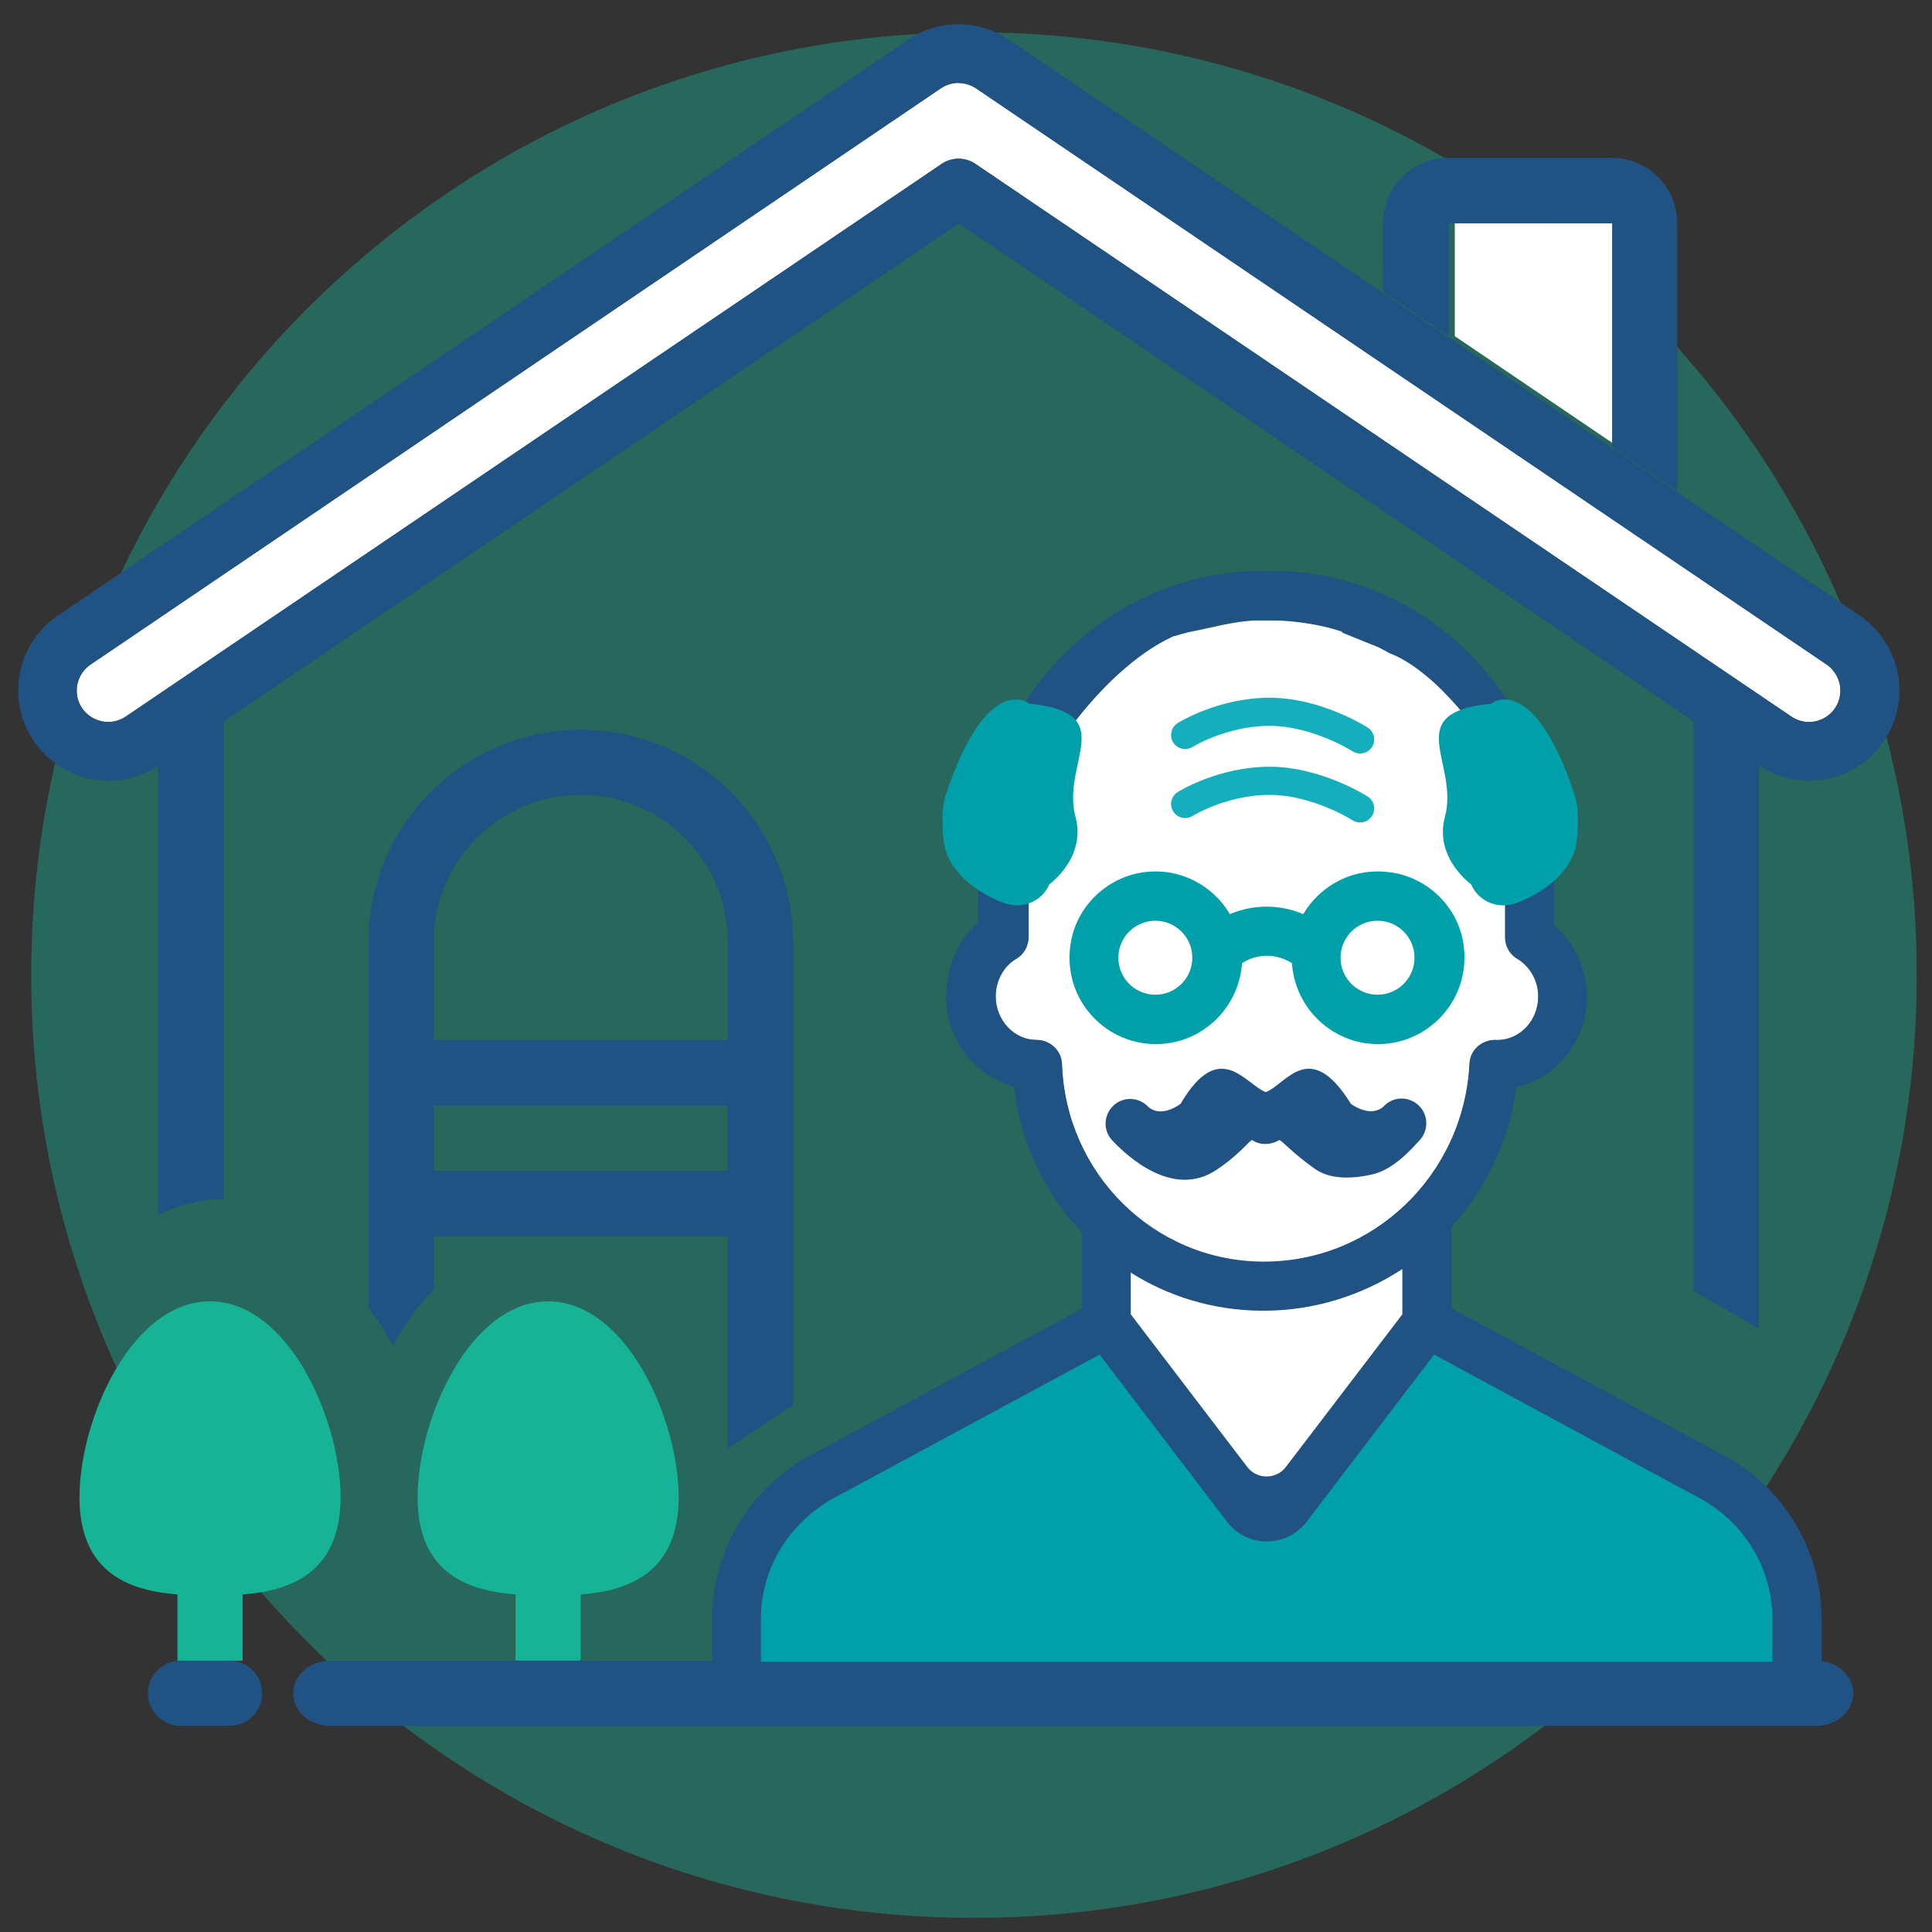
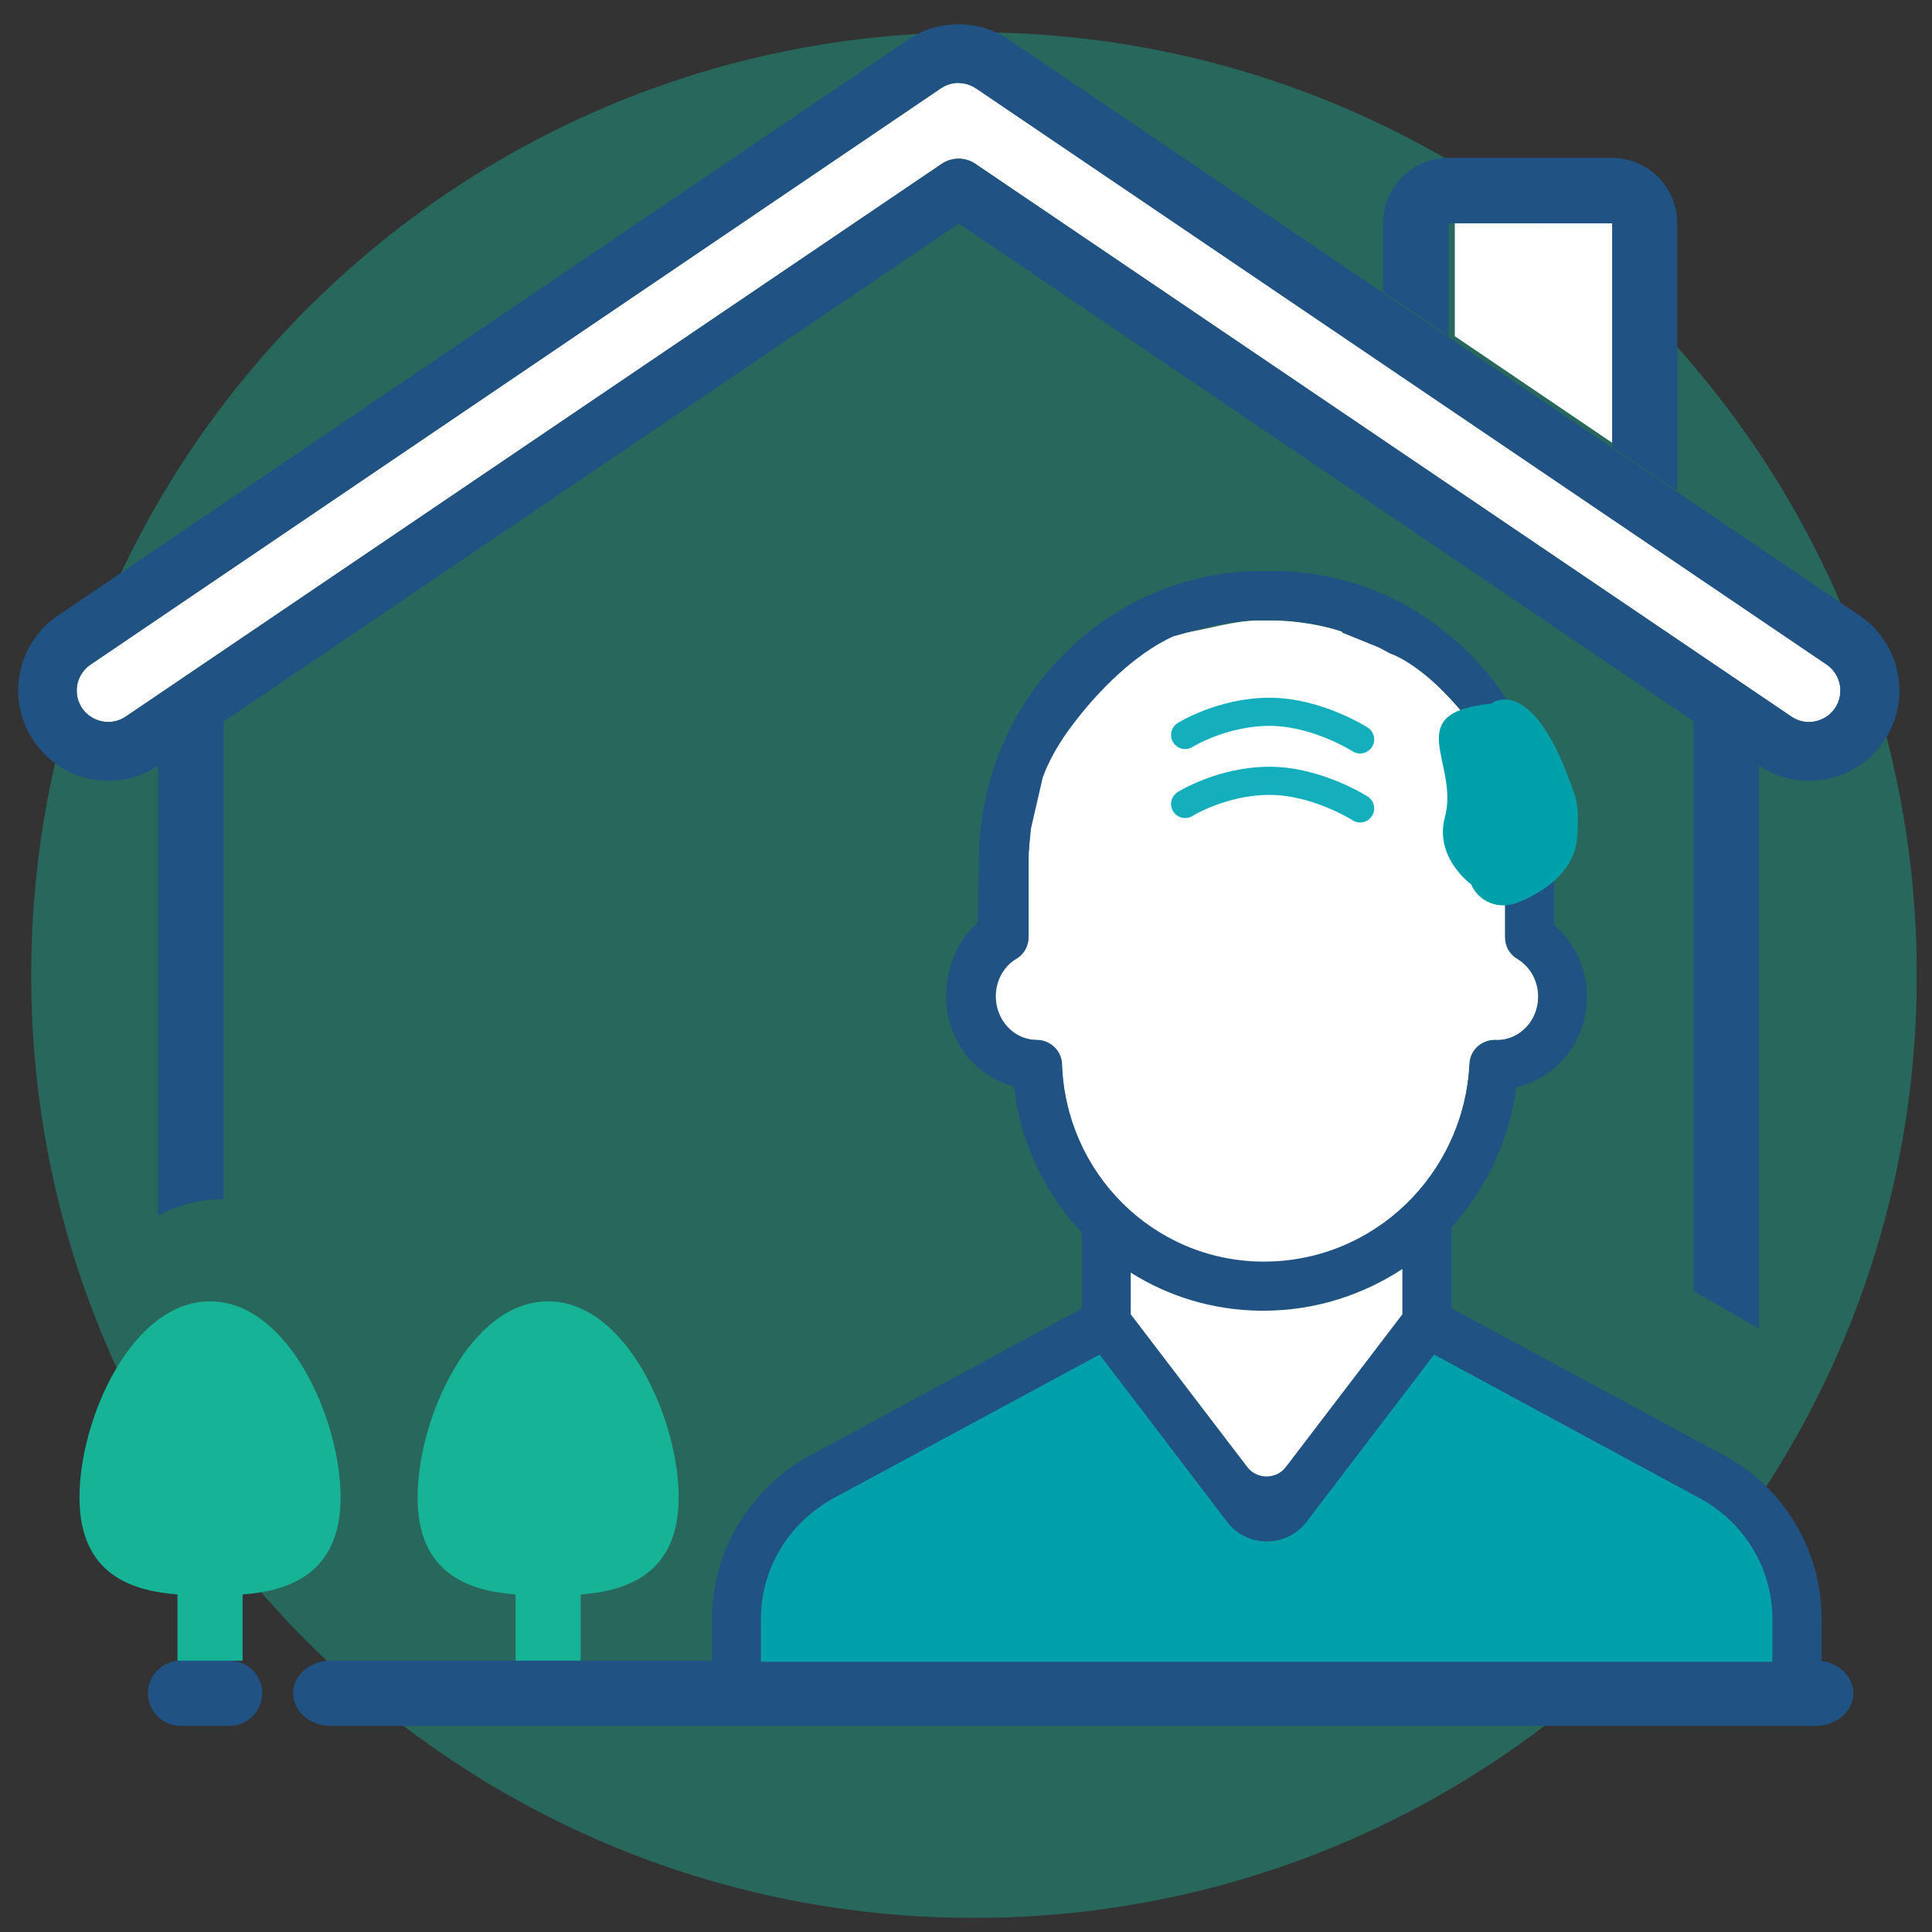
<svg xmlns="http://www.w3.org/2000/svg" id="Layer_1" version="1.1" viewBox="0 0 70 70">
  <rect x="0" y="0" width="70" height="70" fill="#333333" stroke="none" />
  <defs>
    <style>
      .st0, .st1 {
        fill: none;
      }

      .st2 {
        isolation: isolate;
        opacity: .4;
      }

      .st1 {
        stroke: #15aebd;
        stroke-linecap: round;
        stroke-linejoin: round;
        stroke-width: 1.02px;
      }

      .st3 {
        fill: #17b397;
      }

      .st4 {
        fill: #00a0aa;
      }

      .st5 {
        clip-path: url(#clippath-1);
      }

      .st6 {
        clip-path: url(#clippath-3);
      }

      .st7 {
        clip-path: url(#clippath-2);
      }

      .st8 {
        fill: #fff;
      }

      .st9 {
        fill: #205283;
      }

      .st10 {
        clip-path: url(#clippath);
      }
    </style>
    <clipPath id="clippath">
      <rect class="st0" x=".65" y=".88" width="68.8" height="68.61" />
    </clipPath>
    <clipPath id="clippath-1">
      <rect class="st0" x=".65" y=".88" width="68.8" height="68.61" />
    </clipPath>
    <clipPath id="clippath-2">
      <rect class="st0" x=".65" y=".88" width="68.8" height="68.61" />
    </clipPath>
    <clipPath id="clippath-3">
      <rect class="st0" x="1.13" y="1.17" width="68.32" height="68.32" />
    </clipPath>
  </defs>
  <g id="_養老社區" data-name="養老社區">
    <g class="st10">
      <g class="st5">
        <g class="st7">
          <g class="st2">
            <g class="st6">
              <path class="st3" d="M35.29,1.17c18.87,0,34.16,15.29,34.16,34.16s-15.29,34.16-34.16,34.16S1.13,54.2,1.13,35.33,16.43,1.17,35.29,1.17" />
            </g>
          </g>
-           <path class="st9" d="M28.73,34.13c0-4.24-3.45-7.69-7.69-7.69s-7.69,3.45-7.69,7.69v13.26c.33.42.63.88.89,1.36.41-.75.91-1.45,1.48-2.04v-1.92h10.65v7.69l2.37-1.58v-16.77ZM26.36,42.42h-10.65v-2.37h10.65v2.37ZM26.36,37.68h-10.65v-3.55c0-2.94,2.39-5.33,5.33-5.33s5.33,2.39,5.33,5.33v3.55Z" />
          <path class="st9" d="M8.32,60.17h-1.78c-.65,0-1.18.53-1.18,1.18s.53,1.18,1.18,1.18h1.78c.65,0,1.18-.53,1.18-1.18s-.53-1.18-1.18-1.18" />
          <path class="st3" d="M8.87,60.17h-.08v-2.4c1.62-.12,3.55-.71,3.55-3.52s-1.89-7.1-4.73-7.1-4.73,4.27-4.73,7.1,1.93,3.39,3.55,3.52v2.4h-.07,2.52" />
          <path class="st3" d="M21.04,60.08v-2.31c1.62-.12,3.55-.71,3.55-3.52s-1.89-7.1-4.73-7.1-4.73,4.27-4.73,7.1,1.93,3.39,3.55,3.52v2.4h-.07,2.4s.02-.06.04-.09" />
          <path class="st9" d="M29.66,60.17H11.97c-.74,0-1.35.53-1.35,1.18s.6,1.18,1.35,1.18h53.83c.74,0,1.35-.53,1.35-1.18s-.6-1.18-1.35-1.18H29.66ZM46.72,60.17h-7.72M56.76,60.17h-7.67M63.72,60.17h-4.6" />
          <path class="st8" d="M38.46,38.54c-.02-.48-.43-.86-.91-.86-.82,0-1.49-.71-1.49-1.58,0-.57.29-1.09.76-1.37.27-.16.44-.45.44-.77v-2.8c0-.38.08-.85.08-1.13-.02-2.12,1.36-3.8,2.21-4.79.69-.81,1.78-2.06,3.63-2.36.6-.1,1.56-.39,2.39-.4h.38s.09,0,.14,0c.87,0,1.94.19,2.54.41,2.55.92,3.08,1.54,3.86,2.36,1.56,1.64,1.95,2.78,1.97,4.81,0,.27.07.71.07,1.08v2.83c0,.32.17.61.44.77.47.28.76.8.76,1.37,0,.86-.65,1.56-1.46,1.58-.05,0-.09,0-.14,0-.48,0-.87.37-.89.85-.2,4.03-3.47,7.19-7.45,7.19h-.1c-3.91-.05-7.08-3.2-7.22-7.17Z" />
-           <path class="st4" d="M50.39,31.61c-1.34-.2-2.55.46-3.17,1.51-.85-.36-1.81-.36-2.66,0-.62-1.05-1.83-1.71-3.17-1.51-1.26.19-2.31,1.17-2.57,2.42-.42,2.02,1.11,3.8,3.06,3.8,1.66,0,3.01-1.3,3.12-2.93.54-.36,1.26-.36,1.81,0,.11,1.63,1.46,2.93,3.12,2.93,1.95,0,3.48-1.79,3.06-3.81-.26-1.25-1.32-2.23-2.58-2.41M41.86,36.04c-.74,0-1.34-.6-1.34-1.34s.6-1.34,1.34-1.34,1.34.6,1.34,1.34-.6,1.34-1.34,1.34M49.91,36.04c-.74,0-1.34-.6-1.34-1.34s.6-1.34,1.34-1.34,1.34.6,1.34,1.34-.6,1.34-1.34,1.34" />
-           <path class="st9" d="M50.14,40.08c-.13.13-.52.37-1.19-.08-1.5-2.42-2.35-.71-3.09-.43-.74-.28-1.67-1.99-3.09.43-.67.46-1.05.21-1.17.1-.34-.36-.9-.38-1.26-.04-.36.34-.38.9-.04,1.26.5.53,2.19,2.15,3.8,1.05.86-.58,1.21-1.1,1.27-1.06.29.19.67.18.97,0,.07-.04.48.47,1.33,1.06.62.42,1.51.3,2.01.19.81-.17,1.44-.91,1.75-1.24.34-.36.33-.93-.03-1.27-.36-.34-.92-.33-1.26.03" />
          <path class="st9" d="M66,60.2v-1.55c0-2.58-1.46-4.91-3.8-6.06l-9.61-5.19v-2.94c1.24-1.37,2.09-3.12,2.35-5.07,1.47-.33,2.56-1.68,2.56-3.28,0-1.01-.45-1.96-1.19-2.59v-2.38h0c0-2.87-1.12-5.54-3.14-7.53-1.96-1.93-4.52-2.97-7.25-2.92h-.38c-5.56.1-10.08,4.79-10.07,10.48l-.04,2.26c-.75.63-1.15,1.67-1.15,2.68,0,1.56,1.04,2.88,2.46,3.26.23,2.05,1.13,3.88,2.46,5.29v2.75l-9.58,5.18c-2.36,1.17-3.82,3.5-3.82,6.08v1.55M37.78,28.17c.24-.66.63-1.32,1.09-1.92.92-1.22,2.24-2.55,3.63-3.19l.68-.19s0,0,0,0c.58-.18,1.56-.39,2.39-.4h.38s.09,0,.14,0c.86,0,1.7.14,2.5.39.03,0,.04.03.04.06l1.33.54.41.22s1.04.31,2.46,1.95c1.62,1.88,1.64,4.01,1.64,4.01.03,0,.07,1.15.07,1.49v2.81c0,.32.15.63.43.79.47.28.77.8.77,1.37,0,.86-.65,1.56-1.46,1.58,0,0,0,0,0,0-.53-.06-1,.35-1.03.89-.23,4.01-3.49,7.14-7.45,7.14h-.1c-3.91-.05-7.09-3.2-7.22-7.17-.02-.48-.43-.86-.91-.86-.82,0-1.49-.71-1.49-1.58,0-.57.29-1.1.76-1.37.27-.16.43-.47.43-.79v-2.77c0-.38.03-.76.08-1.13M50.8,45.98v1.64l-4.21,5.51c-.36.47-1.06.47-1.42,0l-4.21-5.51v-1.51c1.37.86,2.97,1.36,4.69,1.38h.11c1.85,0,3.58-.56,5.03-1.51M27.57,58.65c0-1.89,1.09-3.61,2.86-4.49l9.41-5.08,4.62,6.06c.34.45.87.71,1.44.71s1.09-.26,1.44-.71l4.62-6.06,9.43,5.1c1.75.87,2.83,2.58,2.83,4.48v1.55H27.57v-1.55" />
          <path class="st4" d="M27.57,58.65c0-1.89,1.09-3.61,2.86-4.49l9.41-5.08,4.62,6.06c.34.45.87.71,1.44.71s1.09-.26,1.44-.71l4.62-6.06,9.43,5.1c1.75.87,2.83,2.58,2.83,4.48v1.55H27.57v-1.55" />
          <path class="st8" d="M45.78,47.49c1.85,0,3.58-.56,5.03-1.51v1.64l-4.22,5.53c-.35.46-1.05.46-1.4,0l-4.22-5.53v-1.51c1.36.86,2.97,1.36,4.69,1.38" />
          <polygon class="st8" points="52.71 8.09 58.63 8.09 58.63 16.19 52.71 12.18 52.71 8.09" />
          <path class="st8" d="M66.68,25.02c0,.91-1.02,1.46-1.78.94L35.33,5.93c-.18-.12-.39-.18-.6-.18s-.42.06-.6.18L4.56,25.96c-.76.51-1.78-.03-1.78-.94,0-.38.19-.73.5-.94L34.09,3.2c.39-.26.89-.26,1.28,0l30.81,20.87c.31.21.5.56.5.94Z" />
          <path class="st9" d="M34.73,3.01c.22,0,.45.07.64.2l30.81,20.87c.31.21.5.57.5.94,0,.67-.55,1.14-1.14,1.14-.22,0-.43-.06-.64-.2L35.33,5.93c-.18-.12-.39-.18-.6-.18s-.42.06-.6.18L4.56,25.96c-.2.14-.42.2-.64.2-.59,0-1.14-.47-1.14-1.14,0-.38.19-.73.5-.94L34.09,3.2c.19-.13.42-.2.64-.2M34.73.88c-.66,0-1.29.19-1.83.56L2.09,22.31c-.9.61-1.43,1.62-1.43,2.71,0,1.8,1.47,3.27,3.27,3.27.65,0,1.28-.19,1.83-.56l28.98-19.63,28.98,19.63c.54.37,1.18.56,1.83.56,1.8,0,3.27-1.47,3.27-3.27,0-1.09-.54-2.1-1.43-2.71L36.56,1.44c-.54-.37-1.18-.56-1.83-.56" />
          <path class="st9" d="M60.75,17.78c.01-.07.02-.14.02-.22v-9.47c0-1.31-1.06-2.37-2.37-2.37h-5.92c-1.31,0-2.37,1.06-2.37,2.37v2.48M61.36,25.63v21.14l2.37,1.37v-20.91M5.73,27.24v16.79c.72-.37,1.51-.58,2.37-.58v-17.81M52.49,8.09h5.92v8.1l-5.92-4.01v-4.09Z" />
-           <path class="st4" d="M37.26,25.49c3.38.33,1.17,2.13,1.71,4.12.39,1.47-.95,2.43-.95,2.43-.27.63-.99.92-1.64.68-1.01-.38-2.1-1.16-2.2-2.34-.05-.61-.05-1.18.08-1.56,1.5-4.51,3.01-3.34,3.01-3.34" />
          <path class="st4" d="M54.06,25.49c-3.38.33-1.17,2.13-1.71,4.12-.39,1.47.95,2.43.95,2.43.27.63.99.92,1.64.68,1.01-.38,2.1-1.16,2.2-2.34.05-.61.05-1.18-.08-1.56-1.5-4.51-3.01-3.34-3.01-3.34" />
          <path class="st1" d="M42.94,26.63s1.34-.84,3.06-.84,3.28,1,3.28,1" />
          <path class="st1" d="M42.94,29.13s1.34-.84,3.06-.84,3.28,1,3.28,1" />
        </g>
      </g>
    </g>
  </g>
</svg>